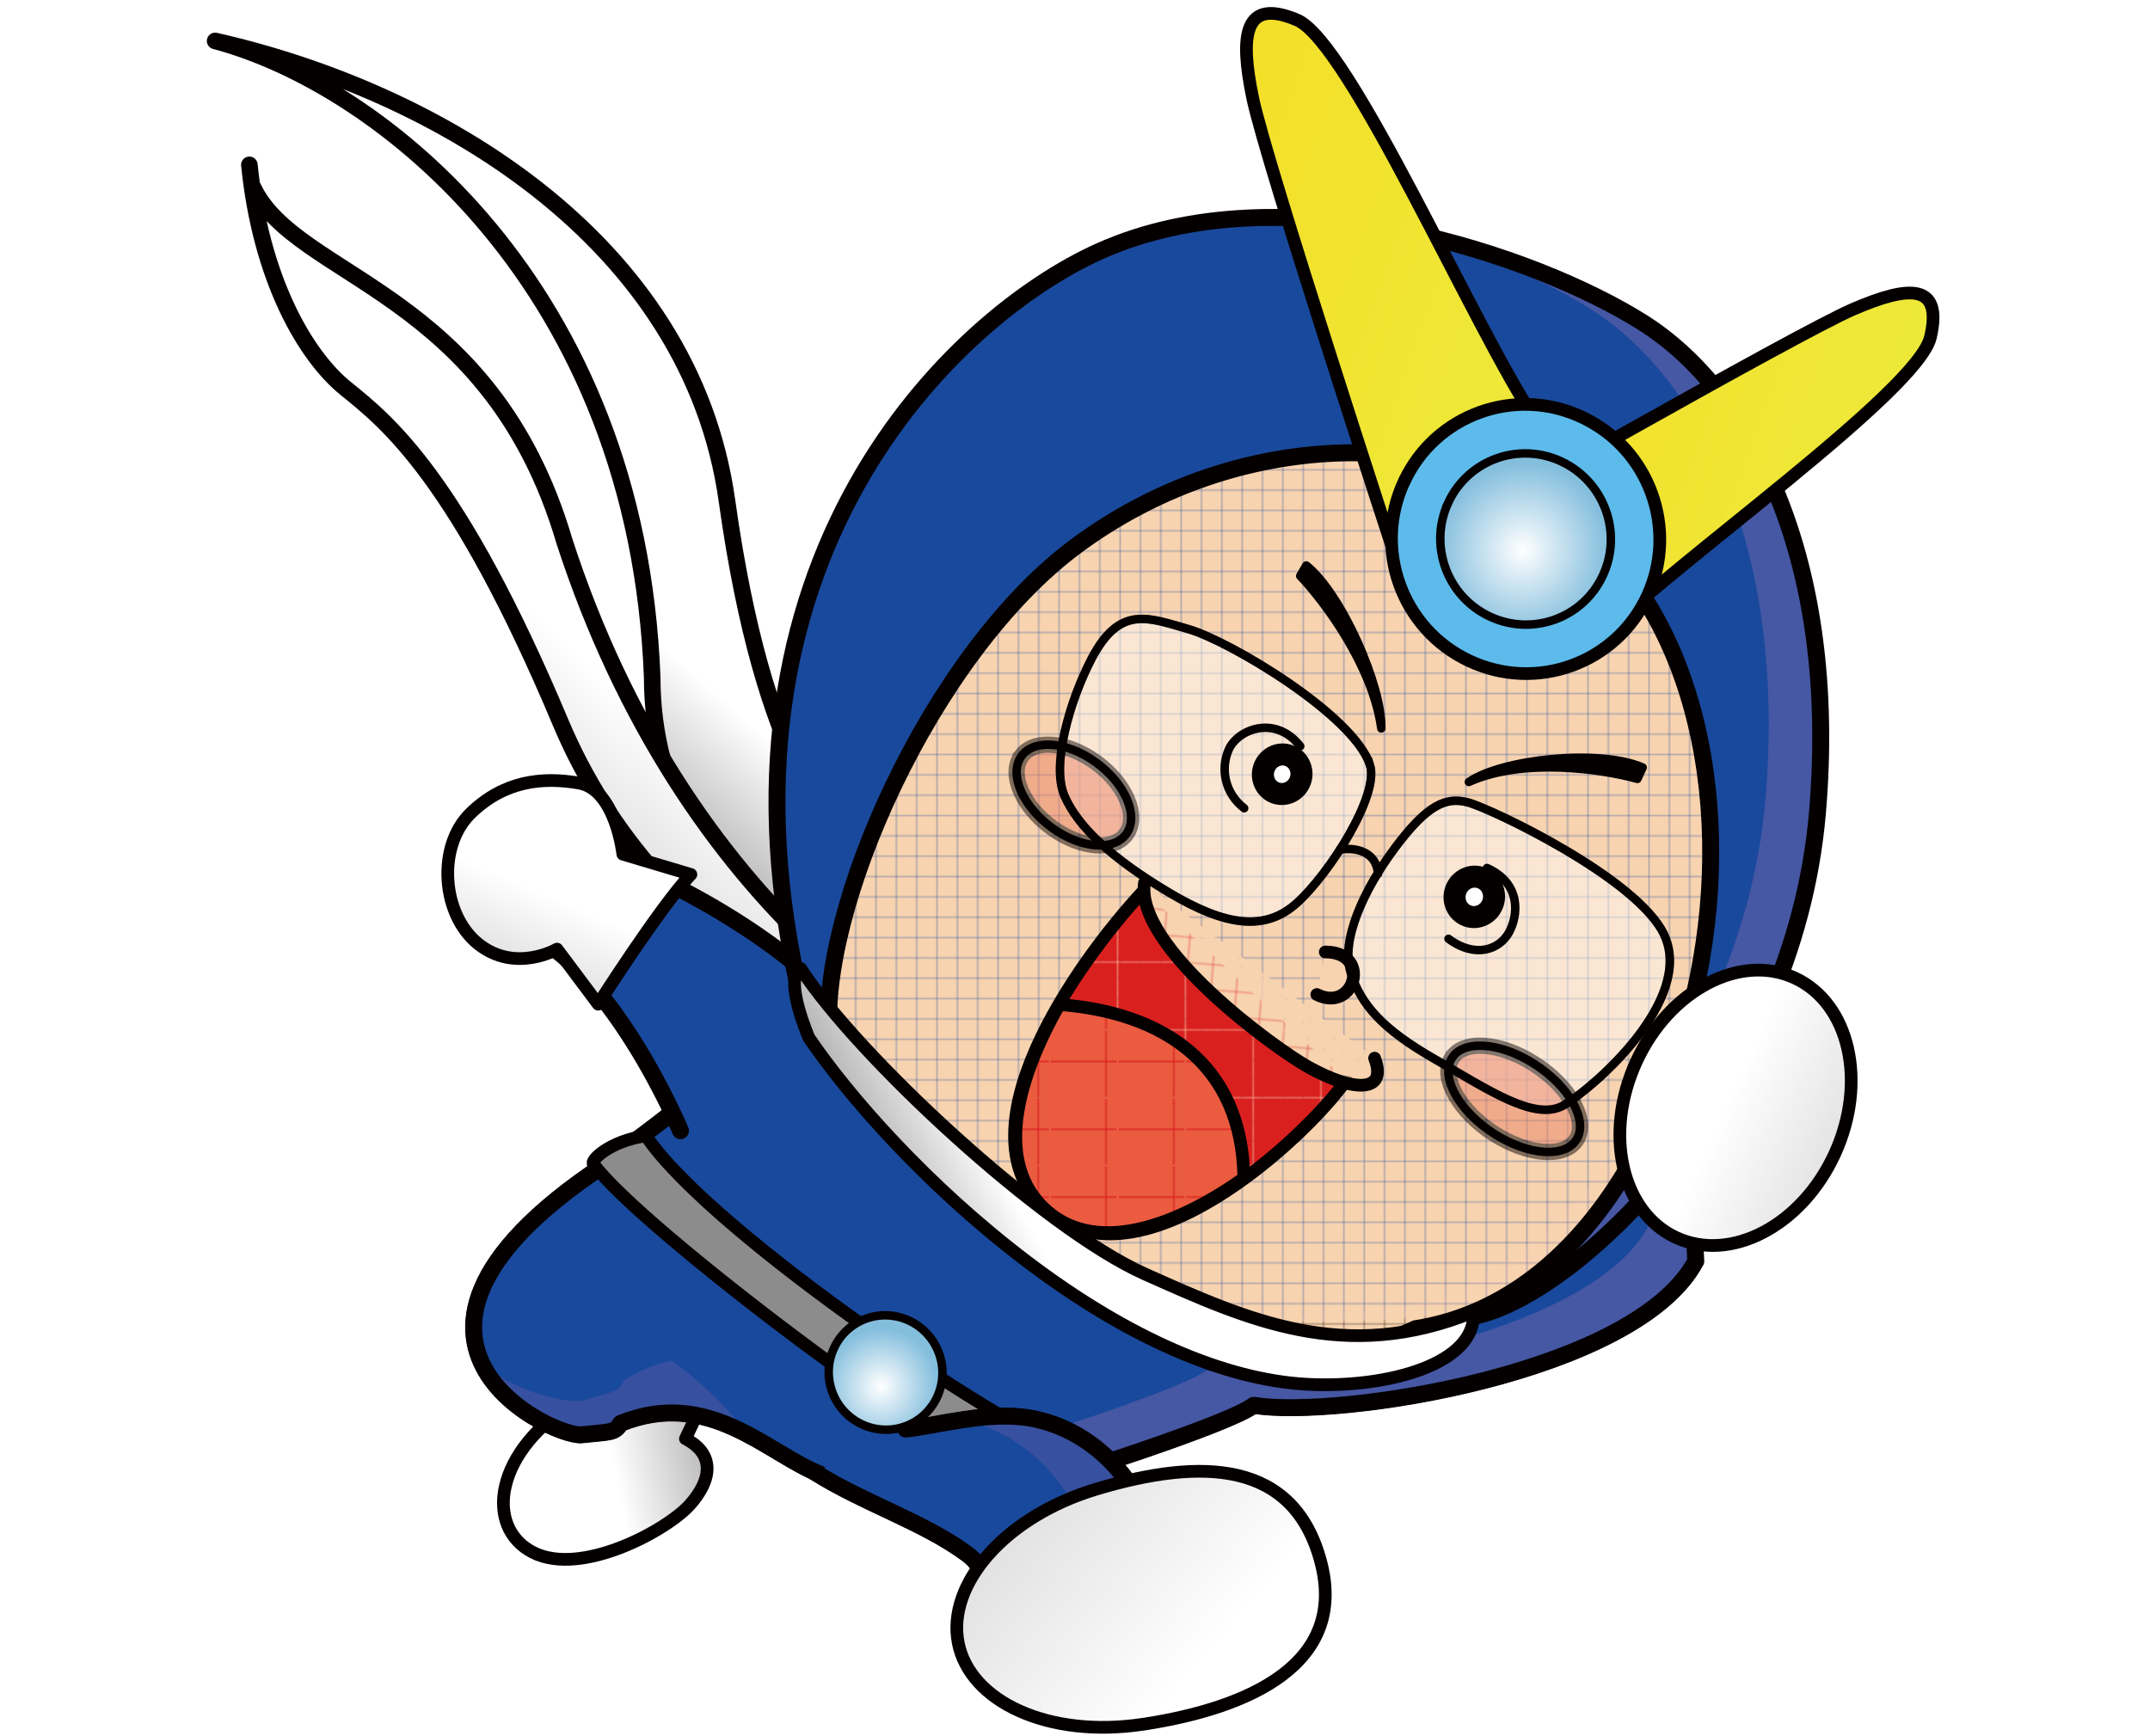
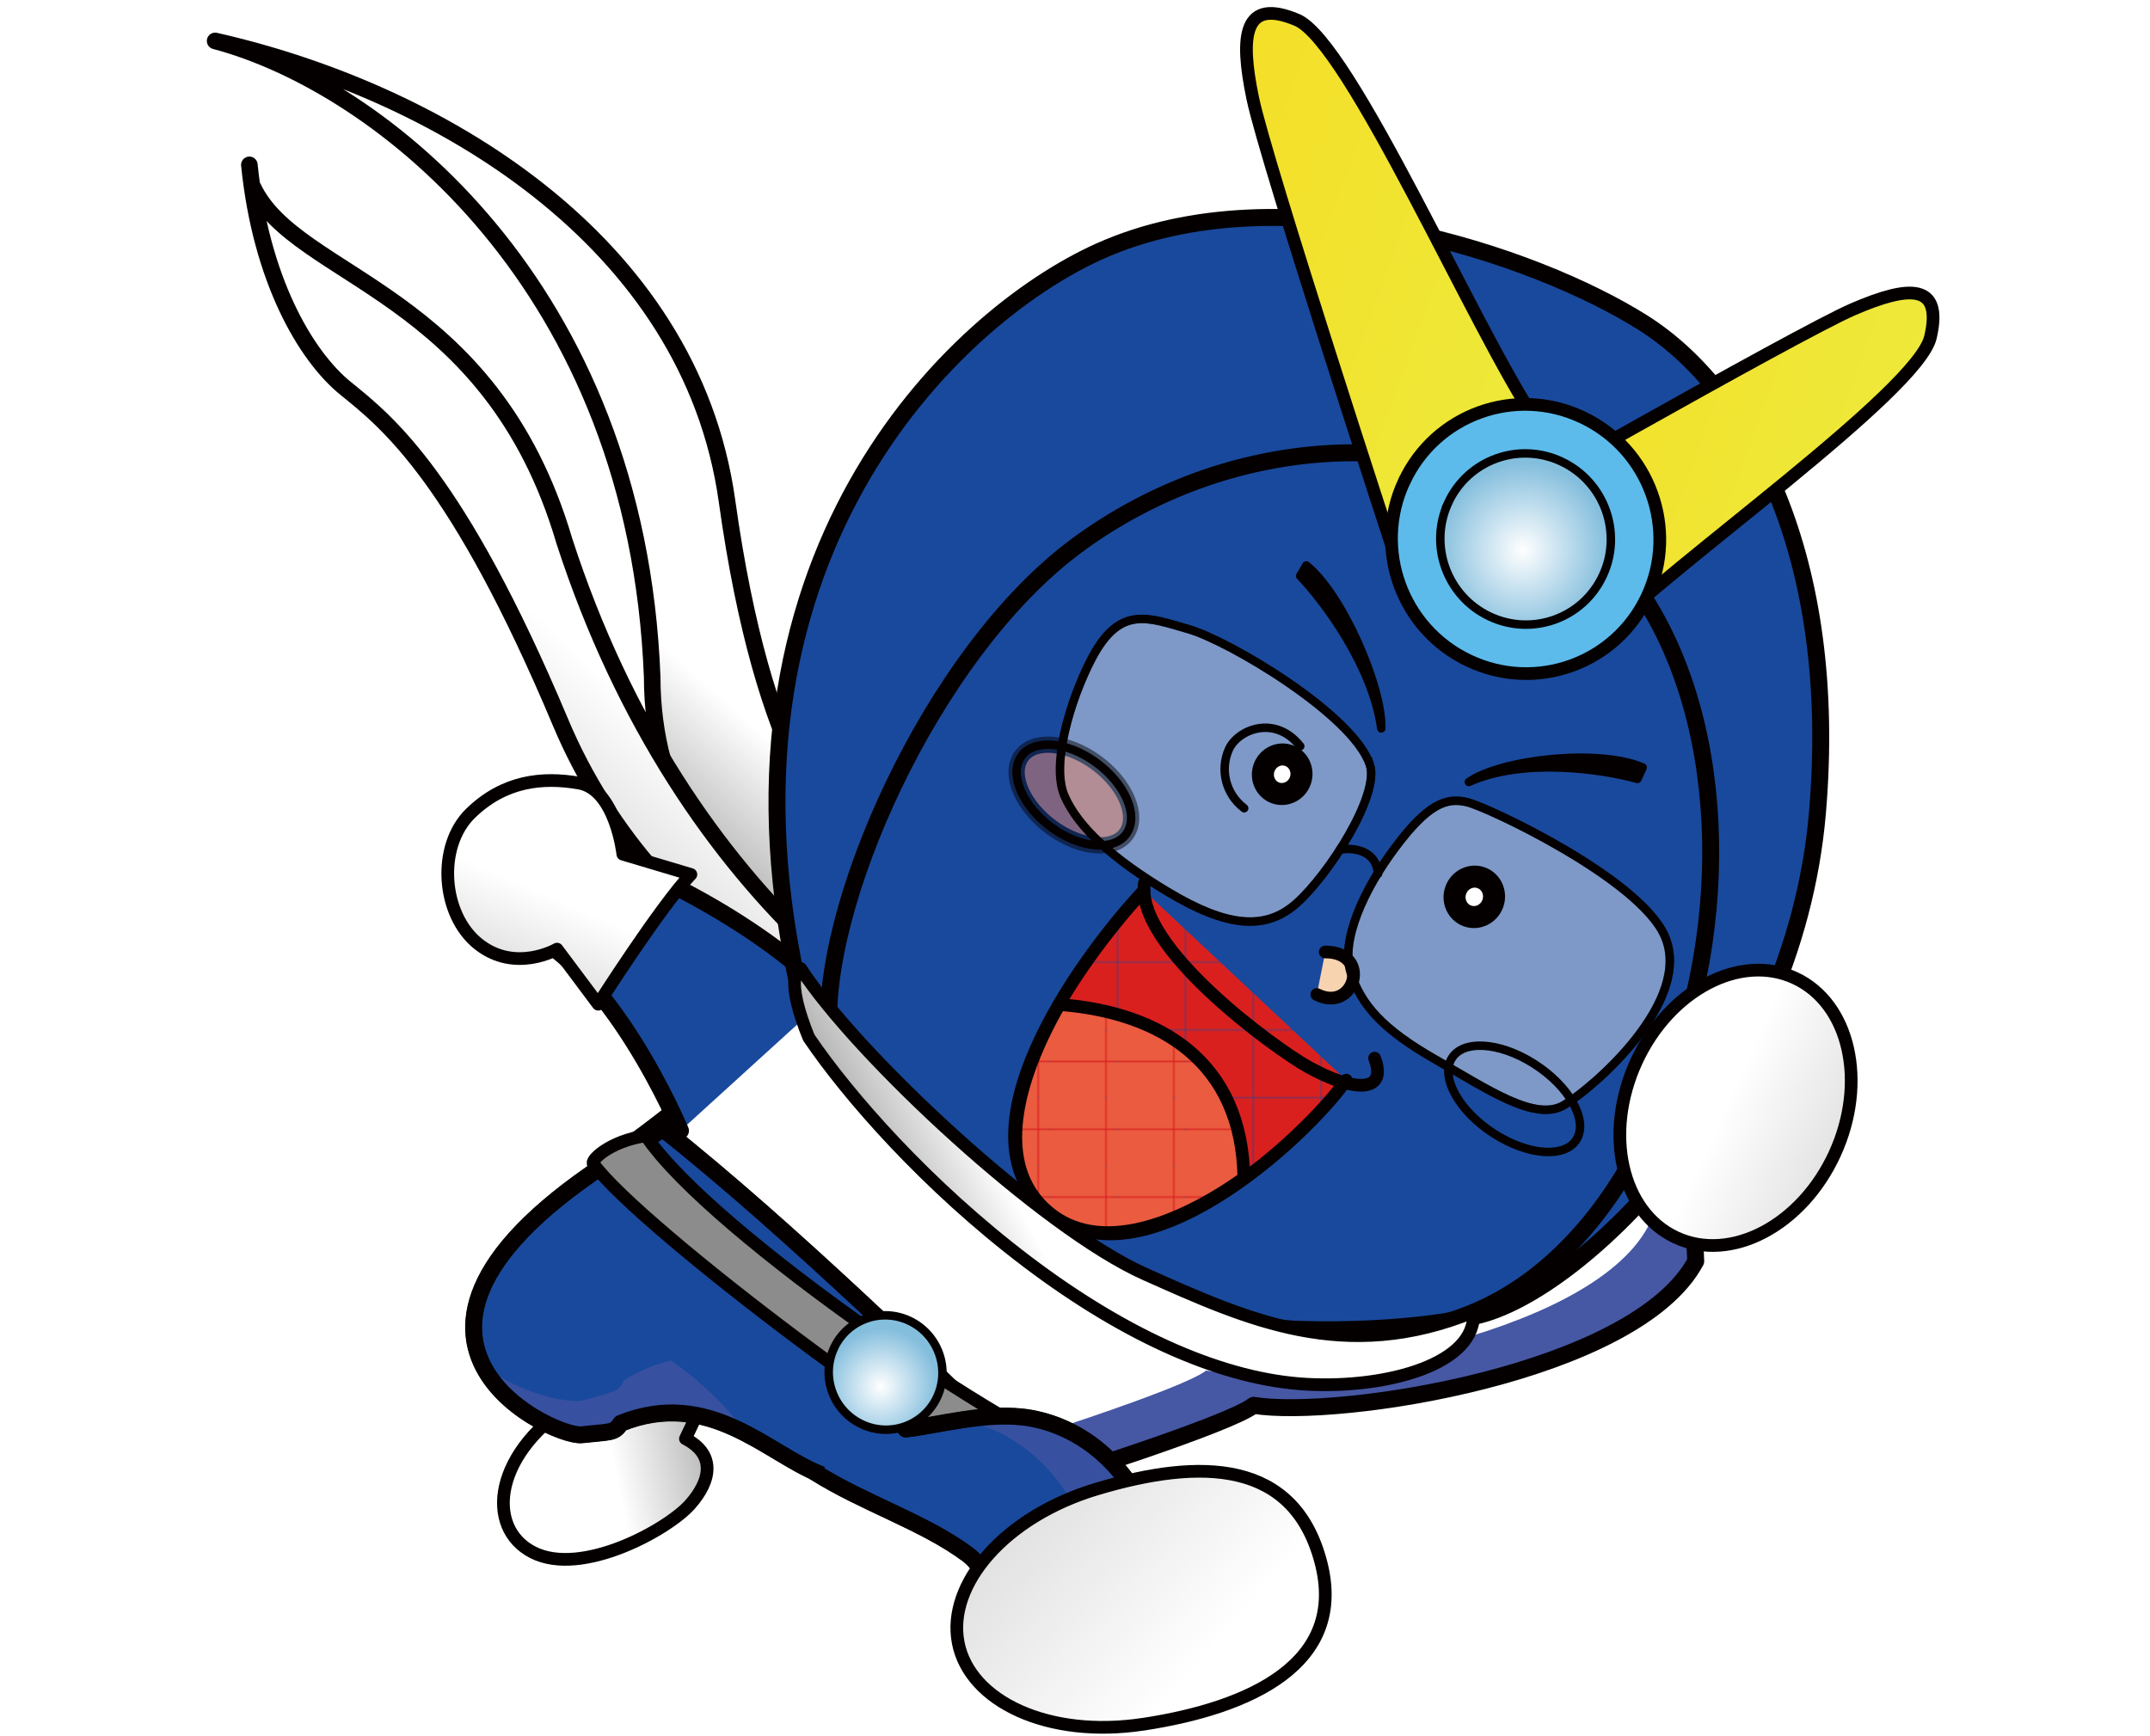
<svg xmlns="http://www.w3.org/2000/svg" xmlns:xlink="http://www.w3.org/1999/xlink" id="_レイヤー_1" data-name=" レイヤー 1" viewBox="0 0 520 420">
  <defs>
    <style> .cls-1 { fill: url(#_新規パターンスウォッチ_2); } .cls-1, .cls-2, .cls-3, .cls-4, .cls-5, .cls-6, .cls-7, .cls-8, .cls-9, .cls-10, .cls-11, .cls-12, .cls-13, .cls-14, .cls-15, .cls-16, .cls-17, .cls-18, .cls-19, .cls-20, .cls-21, .cls-22, .cls-23, .cls-24, .cls-25, .cls-26, .cls-27, .cls-28 { stroke: #040000; } .cls-1, .cls-15, .cls-16 { stroke-width: 3.93px; } .cls-2 { fill: url(#linear-gradient-8); } .cls-2, .cls-4, .cls-5, .cls-7, .cls-8, .cls-9, .cls-10, .cls-11, .cls-12, .cls-13, .cls-14, .cls-18, .cls-19, .cls-20, .cls-21, .cls-23, .cls-24, .cls-27 { stroke-linecap: round; stroke-linejoin: round; } .cls-2, .cls-7, .cls-9, .cls-10, .cls-11, .cls-17, .cls-18, .cls-21, .cls-23, .cls-24, .cls-25, .cls-27, .cls-28 { stroke-width: 3.07px; } .cls-3 { fill: url(#radial-gradient-2); } .cls-3, .cls-4, .cls-6, .cls-13, .cls-22, .cls-26 { stroke-width: 2.05px; } .cls-4, .cls-29, .cls-19, .cls-22 { fill: none; } .cls-30 { fill: #da201f; } .cls-31 { fill: #3850a0; } .cls-5 { fill: url(#linear-gradient); } .cls-5, .cls-14 { stroke-width: 4.01px; } .cls-6 { opacity: .44; } .cls-6, .cls-12 { fill: #fff; } .cls-32 { opacity: .49; } .cls-7 { fill: url(#linear-gradient-4); } .cls-8, .cls-16, .cls-33 { fill: url(#_新規パターンスウォッチ_9); } .cls-8, .cls-19, .cls-20 { stroke-width: 4.1px; } .cls-9 { fill: url(#_新規パターンスウォッチ_6-2); } .cls-10 { fill: url(#linear-gradient-5); } .cls-11 { fill: url(#linear-gradient-3); } .cls-12 { stroke-width: 5.33px; } .cls-34 { fill: #19499c; } .cls-13 { fill: #040000; } .cls-14 { fill: url(#linear-gradient-2); } .cls-15 { fill: url(#_新規パターンスウォッチ_9-2); } .cls-17 { fill: url(#_新規グラデーションスウォッチ_2-2); } .cls-18 { fill: url(#linear-gradient-6); } .cls-35 { fill: #ea5b40; } .cls-20 { fill: url(#_新規パターンスウォッチ_6); } .cls-21 { fill: url(#_新規パターンスウォッチ_3); } .cls-23 { fill: url(#_新規パターンスウォッチ_8); } .cls-24 { fill: url(#linear-gradient-7); } .cls-25 { fill: #5cbbeb; } .cls-26 { fill: url(#radial-gradient); } .cls-36 { fill: #4657a4; } .cls-37, .cls-27 { fill: #f8d3b0; } .cls-38 { fill: #e88063; } .cls-28 { fill: url(#_新規グラデーションスウォッチ_2); } </style>
    <linearGradient id="linear-gradient" x1="348.87" y1="722.68" x2="329.86" y2="769.71" gradientTransform="translate(54.84 -662.17) rotate(19.82)" gradientUnits="userSpaceOnUse">
      <stop offset="0" stop-color="#fff" />
      <stop offset="1" stop-color="#8c8c8c" />
    </linearGradient>
    <linearGradient id="linear-gradient-2" x1="371.15" y1="748.02" x2="327.95" y2="851.5" xlink:href="#linear-gradient" />
    <linearGradient id="linear-gradient-3" x1="430.38" y1="920.81" x2="462.6" y2="901.13" xlink:href="#linear-gradient" />
    <pattern id="_新規パターンスウォッチ_9" data-name="新規パターンスウォッチ 9" x="0" y="0" width="70" height="70" patternTransform="translate(-4635.29 -5125.97) scale(.41)" patternUnits="userSpaceOnUse" viewBox="0 0 70 70">
      <g>
        <rect class="cls-29" width="70" height="70" />
        <rect class="cls-34" width="70" height="70" />
      </g>
    </pattern>
    <linearGradient id="linear-gradient-4" x1="465.26" y1="816.04" x2="467.22" y2="835.6" xlink:href="#linear-gradient" />
    <pattern id="_新規パターンスウォッチ_9-2" data-name="新規パターンスウォッチ 9" patternTransform="translate(-11572.1 -5303.61) rotate(-174.71) scale(.44 -.44)" xlink:href="#_新規パターンスウォッチ_9" />
    <linearGradient id="linear-gradient-5" x1="731.99" y1="646.98" x2="555.53" y2="625.81" gradientTransform="translate(-.72 -756.48) rotate(34.23) scale(1.22) skewX(-.01)" xlink:href="#linear-gradient" />
    <linearGradient id="linear-gradient-6" x1="417.08" y1="794.58" x2="416.1" y2="868.45" gradientTransform="translate(54.25 -676.62) rotate(22.59)" xlink:href="#linear-gradient" />
    <radialGradient id="radial-gradient" cx="-221.83" cy="1286.45" fx="-221.83" fy="1286.45" r="21.3" gradientTransform="translate(442.25 -495.78) rotate(-154.57) scale(.64 -.66) skewX(-.55)" gradientUnits="userSpaceOnUse">
      <stop offset="0" stop-color="#fff" />
      <stop offset="1" stop-color="#84bedd" />
    </radialGradient>
    <pattern id="_新規パターンスウォッチ_6" data-name="新規パターンスウォッチ 6" x="0" y="0" width="11.72" height="11.72" patternTransform="translate(-4575.06 -4619.17) scale(.41)" patternUnits="userSpaceOnUse" viewBox="0 0 11.72 11.72">
      <g>
        <rect class="cls-29" y="0" width="11.72" height="11.72" />
-         <rect class="cls-37" x="0" y="0" width="11.72" height="11.72" />
      </g>
    </pattern>
    <linearGradient id="linear-gradient-7" x1="3.22" y1="811.81" x2="25.74" y2="842.3" gradientTransform="translate(595.1 -439.44) rotate(-154.9) scale(1 -1)" xlink:href="#linear-gradient" />
    <linearGradient id="linear-gradient-8" x1="656.22" y1="751.18" x2="774.55" y2="760.72" xlink:href="#linear-gradient" />
    <pattern id="_新規パターンスウォッチ_8" data-name="新規パターンスウォッチ 8" x="0" y="0" width="39.57" height="39.57" patternTransform="translate(-4419.88 -4965.83) scale(.41)" patternUnits="userSpaceOnUse" viewBox="0 0 39.57 39.57">
      <g>
        <rect class="cls-29" x="0" width="39.57" height="39.57" />
        <rect class="cls-30" x="0" width="39.57" height="39.57" />
      </g>
    </pattern>
    <pattern id="_新規パターンスウォッチ_3" data-name="新規パターンスウォッチ 3" x="0" y="0" width="39.26" height="39.26" patternTransform="translate(-4471.87 -4991) scale(.41)" patternUnits="userSpaceOnUse" viewBox="0 0 39.26 39.26">
      <g>
        <rect class="cls-29" width="39.26" height="39.26" />
        <rect class="cls-35" width="39.26" height="39.26" />
      </g>
    </pattern>
    <pattern id="_新規パターンスウォッチ_6-2" data-name="新規パターンスウォッチ 6" patternTransform="translate(-4208.55 -3516.66) rotate(4.66) scale(.51)" xlink:href="#_新規パターンスウォッチ_6" />
    <pattern id="_新規パターンスウォッチ_2" data-name="新規パターンスウォッチ 2" x="0" y="0" width="66" height="66" patternTransform="translate(-4552.35 -5131.72) scale(.41)" patternUnits="userSpaceOnUse" viewBox="0 0 66 66">
      <g>
        <rect class="cls-29" width="66" height="66" />
        <rect class="cls-38" width="66" height="66" />
      </g>
    </pattern>
    <linearGradient id="_新規グラデーションスウォッチ_2" data-name="新規グラデーションスウォッチ 2" x1="459.5" y1="596.91" x2="556.8" y2="596.91" gradientTransform="translate(54.84 -662.17) rotate(19.82)" gradientUnits="userSpaceOnUse">
      <stop offset="0" stop-color="#f4df28" />
      <stop offset="1" stop-color="#eee93a" />
    </linearGradient>
    <linearGradient id="_新規グラデーションスウォッチ_2-2" data-name="新規グラデーションスウォッチ 2" x1="547.51" y1="603.16" x2="639.83" y2="603.16" xlink:href="#_新規グラデーションスウォッチ_2" />
    <radialGradient id="radial-gradient-2" cx="-99.09" cy="572.88" fx="-99.09" fy="572.88" r="21.3" gradientTransform="translate(521.36 -421.86) rotate(-154.74) scale(.96 -.99) skewX(-.33)" xlink:href="#radial-gradient" />
  </defs>
  <rect class="cls-29" width="520" height="420" />
  <g>
    <path class="cls-5" d="M220.74,262.48c-4.31-22.55-62.95-40.62-63-98.64C154.08,69.13,91.69,20.43,52.03,9.9c53.03,11.96,114.92,47.76,123.8,111.27,8.88,63.51,25.79,80.8,35.97,91.39,10.02,10.43,16.39,30.63,7.71,54.67" />
    <path class="cls-14" d="M61.2,45.31c10.47,22.22,57.42,24.78,75.31,85.62,28.7,88.38,90.04,128.62,128.1,137.67-49.64-10.06-105.82-38.6-129.04-93.84-24.85-59.13-41.81-72.59-51.91-80.75-9.84-7.94-20.58-26.58-23.35-54.13" />
    <path class="cls-11" d="M134.7,327.14c16.07,24.88,37.63,7.08,37.63,7.08l-6.55,13.82c7.2,3.7,6.42,9.95,1.09,15.95-5.33,6-26.11,17.56-37.95,11.55-11.84-6.01-9.51-24.75,10.75-36.81-3.18-3.94-4.97-11.59-4.97-11.59Z" />
    <path class="cls-16" d="M198.37,356.63c-12.75-4.98-26.83-20.93-48.23-12.32-1.6,2.43-2.27,1.99-9.46,2.78-7.2.79-65.49-26.22,19.73-73.94,30.59,24.15,70.34,63.24,70.34,63.24,0,0,3.49,22.65,2.32,21.85-1.17-.8-22.83,3.78-21.74,3.79" />
    <path class="cls-31" d="M150.9,333.9c-1.28,2.92-2.09,2.59-9.75,4.84-3.04.89-15.64-1.4-24.49-8.72,5.57,11.49,20.6,17.45,24.03,17.08,7.19-.79,7.86-.36,9.46-2.78,12.27-4.94,22.11-1.8,30.69,2.7-5.28-6.97-11.49-13.06-18.56-17.88-3.68.84-7.46,2.34-11.37,4.76Z" />
    <path class="cls-19" d="M198.37,356.63c-12.75-4.98-26.83-20.93-48.23-12.32-1.6,2.43-2.27,1.99-9.46,2.78-7.2.79-65.49-26.22,19.73-73.94,30.59,24.15,70.34,63.24,70.34,63.24,0,0,3.49,22.65,2.32,21.85-1.17-.8-22.83,3.78-21.74,3.79" />
-     <path class="cls-16" d="M309.95,313.6l81.06-37.29s18.37-1.9,19.12,28.78c-14.52,27.21-86.49,38.18-106.93,34.87-6.02,4.72-49.43,18.28-49.43,18.28,0,0-72.89-49.78-100.09-82.29,29.96-22.05,46.72-42.37,46.72-42.37" />
    <path class="cls-36" d="M393.92,276.5c2.55,4.28,4.48,10.66,4.71,20.17-14.52,27.21-86.49,38.18-106.92,34.88-6.02,4.72-49.44,18.27-49.44,18.27,0,0-7.07-4.83-17.62-12.46,16.6,12.32,29.12,20.88,29.12,20.88,0,0,43.41-13.55,49.43-18.28,20.44,3.31,92.41-7.67,106.93-34.87-.56-22.96-10.99-27.68-16.2-28.6Z" />
    <path class="cls-19" d="M309.95,313.6l81.06-37.29s18.37-1.9,19.12,28.78c-14.52,27.21-86.49,38.18-106.93,34.87-6.02,4.72-49.43,18.28-49.43,18.28,0,0-72.89-49.78-100.09-82.29,29.96-22.05,46.72-42.37,46.72-42.37" />
    <path class="cls-7" d="M261.61,351.98c-14.01-2.83-89.44-53.34-105.4-77.23-8.89,1.33-13.58,6.1-12.67,6.82,11.04,15.26,85.45,71.33,103.11,77,14.32-1.95,14.97-6.59,14.97-6.59Z" />
    <path class="cls-15" d="M219.05,345.69c7.33-.75,20.07-4.49,30.34-2.6,12.47,2.3,22.34,11.2,27.33,22.25-4.85,5.37-35.32,20.29-35.32,20.29-3.23-3.42-3.83-6.97-7.36-9.6-10.59-7.86-25.12-12.38-36.96-19.87" />
    <path class="cls-31" d="M249.4,343.09c-5.27-.97-11.18-.45-16.67.37,13.21,2.74,23.6,12.4,28.86,24.45-2.81,3.16-13.26,9.28-22.64,14.42.68,1.1,1.42,2.2,2.46,3.3,0,0,30.47-14.92,35.32-20.29-4.99-11.05-14.85-19.95-27.33-22.25Z" />
    <path class="cls-19" d="M219.05,345.69c7.33-.75,20.07-4.49,30.34-2.6,12.47,2.3,22.34,11.2,27.33,22.25-4.85,5.37-35.32,20.29-35.32,20.29-3.23-3.42-3.83-6.97-7.36-9.6-10.59-7.86-25.12-12.38-36.96-19.87" />
    <path class="cls-10" d="M276.51,417.1c-22.91,3.49-41.97-5.47-44.75-19.68-2.78-14.2,11.3-30.61,33.6-37.25,25.08-7.47,47.51-7.1,54.07,17.6,6.56,24.7-17.15,35.41-42.92,39.34Z" />
    <path class="cls-8" d="M200.34,240.99c-11.77-14.57-49.34-35.33-59.85-33.96-14.91,8.05-16.11,16.91-16.11,16.91,23.04,8.3,40.2,49.59,40.2,49.59" />
    <path class="cls-18" d="M167.09,211.53c-7.37,7.78-22.41,31.39-22.41,31.39l-9.96-13.32s-10.04,5.88-19-1.22c-8.97-7.11-10.06-23.69-1.92-31.62,8.13-7.92,17.38-8.86,26.25-7.33,8.86,1.53,10.59,17.2,10.59,17.2l16.46,4.91Z" />
    <path class="cls-26" d="M201.72,326.1c-3.21,6.9-.22,15.15,6.67,18.42,6.88,3.28,15.06.34,18.27-6.57,3.2-6.9.21-15.14-6.68-18.43-6.88-3.27-15.06-.33-18.26,6.57Z" />
    <path class="cls-33" d="M355.46,318.61c24.81-3.85,78.3-54.8,84.09-121.81,5.36-61.99-16.52-102.51-42.17-118.73-25.66-16.23-86.69-37.34-131.43-17.28-35.23,15.79-97.62,74.8-72.03,181.59,38.06,50.45,94.53,78.47,120.31,79.21,25.78.73,41.22-2.97,41.22-2.97Z" />
-     <path class="cls-36" d="M439.56,196.8c5.36-61.99-16.52-102.51-42.17-118.73-11.99-7.58-31.72-16.18-53.88-21.2,16.94,5.04,31.63,11.84,41.29,17.96,25.65,16.22,47.53,56.74,42.17,118.73-5.8,67.02-59.3,117.96-84.1,121.81,0,0-15.44,3.7-41.22,2.97-2.2-.06-4.7-.4-7.32-.86,7.67,2.51,14.49,3.95,19.91,4.1,25.78.73,41.22-2.97,41.22-2.97,24.81-3.85,78.3-54.8,84.09-121.81Z" />
    <path class="cls-19" d="M355.46,318.61c24.81-3.85,78.3-54.8,84.09-121.81,5.36-61.99-16.52-102.51-42.17-118.73-25.66-16.23-86.69-37.34-131.43-17.28-35.23,15.79-97.62,74.8-72.03,181.59,38.06,50.45,94.53,78.47,120.31,79.21,25.78.73,41.22-2.97,41.22-2.97Z" />
    <path class="cls-20" d="M342.38,321.42c35.09-5.53,59.33-40.67,68.3-84.93,8.97-44.26-1.58-91.5-33.1-112.62-31.53-21.13-80.08-19.3-117.14,8.09-35.56,26.29-62.56,88.59-59.84,118.69,37.68,39.87,82.86,68.04,102.65,74.8,18.66,6.36,39.13-4.04,39.13-4.04Z" />
    <path class="cls-24" d="M356.35,317.39c-31.1,12.68-54.61,1.88-79.44-9.2-24.84-11.09-69.74-52.99-83.27-73.92-4.21,2.44,2,16.76,2,16.76,9.43,13.93,28.4,35.72,52.84,54.22,24.44,18.49,47.87,28.54,67.56,29.61,19.7,1.07,41.24-5.01,40.31-17.47Z" />
    <path class="cls-2" d="M443.75,279.14c-7.95,17.33-25.13,26.39-38.38,20.23-13.25-6.16-17.55-25.2-9.61-42.53,7.95-17.33,25.13-26.39,38.38-20.23,13.25,6.15,17.55,25.2,9.61,42.53Z" />
    <path class="cls-23" d="M325.6,261.3c-9.96,14.06-49.75,50.98-72.2,31.78-22.12-18.92,6.75-59.94,23.24-77.65" />
    <path class="cls-21" d="M300.84,285.01c-15.55,11.02-34.95,18.75-47.45,8.07-13.29-11.37-7.44-32.12,2.83-50.08,24.45,1.86,44.22,13.88,44.62,42.01Z" />
    <path class="cls-9" d="M332.46,255.97c3.28,8.58-5.24,8.13-15.95,2.19-8.09-4.47-42.13-29.17-39.7-44.62" />
    <path class="cls-13" d="M334.08,176.21c.27-10.15-9.58-32.61-18.14-39.42-.41.69-1.47,2.53-1.47,2.53,5.91,6.22,17.55,21.79,19.61,36.89Z" />
    <path class="cls-13" d="M355.26,189.17c7.98-5.55,31.6-8.07,42.04-3.51-.34.75-1.28,2.76-1.28,2.76-8.46-2.36-27.55-5.19-40.76.74Z" />
    <path class="cls-6" d="M331.32,185c-3.97-12.11-34.08-30.02-43.91-32.82-9.73-2.77-16.61-5.93-23.47,7.3-5.12,9.86-9.75,25.55-6.48,33.06,3.25,7.49,11.47,15.14,25.21,23.34,13.89,8.29,23.33,9.44,30.97,2.58,7.78-6.96,20.09-26.13,17.68-33.46Z" />
    <path class="cls-6" d="M402.54,226.23c-6.32-13.8-42.26-30.78-47.53-32.13-5.24-1.36-9.75.48-17.55,10.91-7.67,10.22-13.29,22.62-10.76,30.35,2.51,7.72,7.69,13.64,20.36,20.88,12.81,7.31,24.24,15.22,31.22,11.09,7.08-4.18,31.5-25.32,24.26-41.1Z" />
    <path class="cls-4" d="M314.48,180.51c-6.11-7.71-15.09-4.05-17.25.73-2.15,4.74-.96,10.73,3.69,14.28" />
-     <path class="cls-4" d="M359.65,209.97c8.4,3.78,7.56,11.54,5.3,15.62-2.26,4.06-8.05,6.38-14.62,1.51" />
    <path class="cls-27" d="M320.53,230.29c11.37-.01,7.11,14.86-2.04,10.29" />
    <g class="cls-32">
      <path class="cls-1" d="M246.45,183.95c-2.15,4.84,1.96,12.48,9.19,17.12,7.28,4.67,15.03,4.58,17.31-.25,2.29-4.87-1.87-12.65-9.27-17.33-7.35-4.65-15.06-4.42-17.22.46Z" />
-       <path class="cls-1" d="M351.02,256.18c-2.59,4.66,2,12.7,10.27,18.03,8.33,5.36,17.32,6,20.07,1.36,2.76-4.68-1.9-12.88-10.37-18.25-8.42-5.35-17.35-5.83-19.96-1.14Z" />
    </g>
    <g>
-       <path class="cls-4" d="M246.45,183.95c-2.15,4.84,1.96,12.48,9.19,17.12,7.28,4.67,15.03,4.58,17.31-.25,2.29-4.87-1.87-12.65-9.27-17.33-7.35-4.65-15.06-4.42-17.22.46Z" />
+       <path class="cls-4" d="M246.45,183.95c-2.15,4.84,1.96,12.48,9.19,17.12,7.28,4.67,15.03,4.58,17.31-.25,2.29-4.87-1.87-12.65-9.27-17.33-7.35-4.65-15.06-4.42-17.22.46" />
      <path class="cls-4" d="M351.02,256.18c-2.59,4.66,2,12.7,10.27,18.03,8.33,5.36,17.32,6,20.07,1.36,2.76-4.68-1.9-12.88-10.37-18.25-8.42-5.35-17.35-5.83-19.96-1.14Z" />
    </g>
    <path class="cls-4" d="M333.29,211.4c-.47-6.39-7.24-6.35-9.27-5.8" />
    <path class="cls-28" d="M371.46,101.67c-14.53-21.4-44.99-91.46-57.78-96.85-12.79-5.4-13.9,3.56-10.68,19,3.22,15.44,34.58,111.21,34.58,111.21" />
    <path class="cls-17" d="M387.28,154.03c17.35-17.68,76.55-59.32,79.62-72.46,3.07-13.15-5.23-12.59-18.77-6.73-13.55,5.86-95.97,52.98-95.97,52.98" />
    <path class="cls-25" d="M339.59,116.51c-7.57,16.27-.54,35.67,15.71,43.33,16.23,7.66,35.53.69,43.1-15.57,7.57-16.27.54-35.66-15.7-43.33-16.24-7.67-35.54-.69-43.1,15.57Z" />
    <path class="cls-3" d="M350.29,121.57c-4.82,10.35-.35,22.67,9.98,27.55,10.33,4.88,22.6.44,27.4-9.9,4.82-10.34.35-22.68-9.99-27.56-10.32-4.87-22.59-.43-27.4,9.91Z" />
    <path class="cls-22" d="M331.32,185c-3.97-12.11-34.08-30.02-43.91-32.82-9.73-2.77-16.61-5.93-23.47,7.3-5.12,9.86-9.75,25.55-6.48,33.06,3.25,7.49,11.47,15.14,25.21,23.34,13.89,8.29,23.33,9.44,30.97,2.58,7.78-6.96,20.09-26.13,17.68-33.46Z" />
    <path class="cls-22" d="M402.54,226.23c-6.32-13.8-42.26-30.78-47.53-32.13-5.24-1.36-9.75.48-17.55,10.91-7.67,10.22-13.29,22.62-10.76,30.35,2.51,7.72,7.69,13.64,20.36,20.88,12.81,7.31,24.24,15.22,31.22,11.09,7.08-4.18,31.5-25.32,24.26-41.1Z" />
    <path class="cls-12" d="M361.05,218.57c-.92,2.55-3.67,3.89-6.14,3-2.47-.89-3.73-3.69-2.81-6.23.92-2.55,3.67-3.89,6.14-3,2.47.89,3.73,3.68,2.81,6.23Z" />
    <path class="cls-12" d="M314.49,188.87c-.9,2.5-3.59,3.81-6.01,2.94-2.41-.87-3.64-3.6-2.75-6.09.9-2.5,3.59-3.81,6-2.94,2.42.87,3.65,3.6,2.76,6.09Z" />
  </g>
</svg>